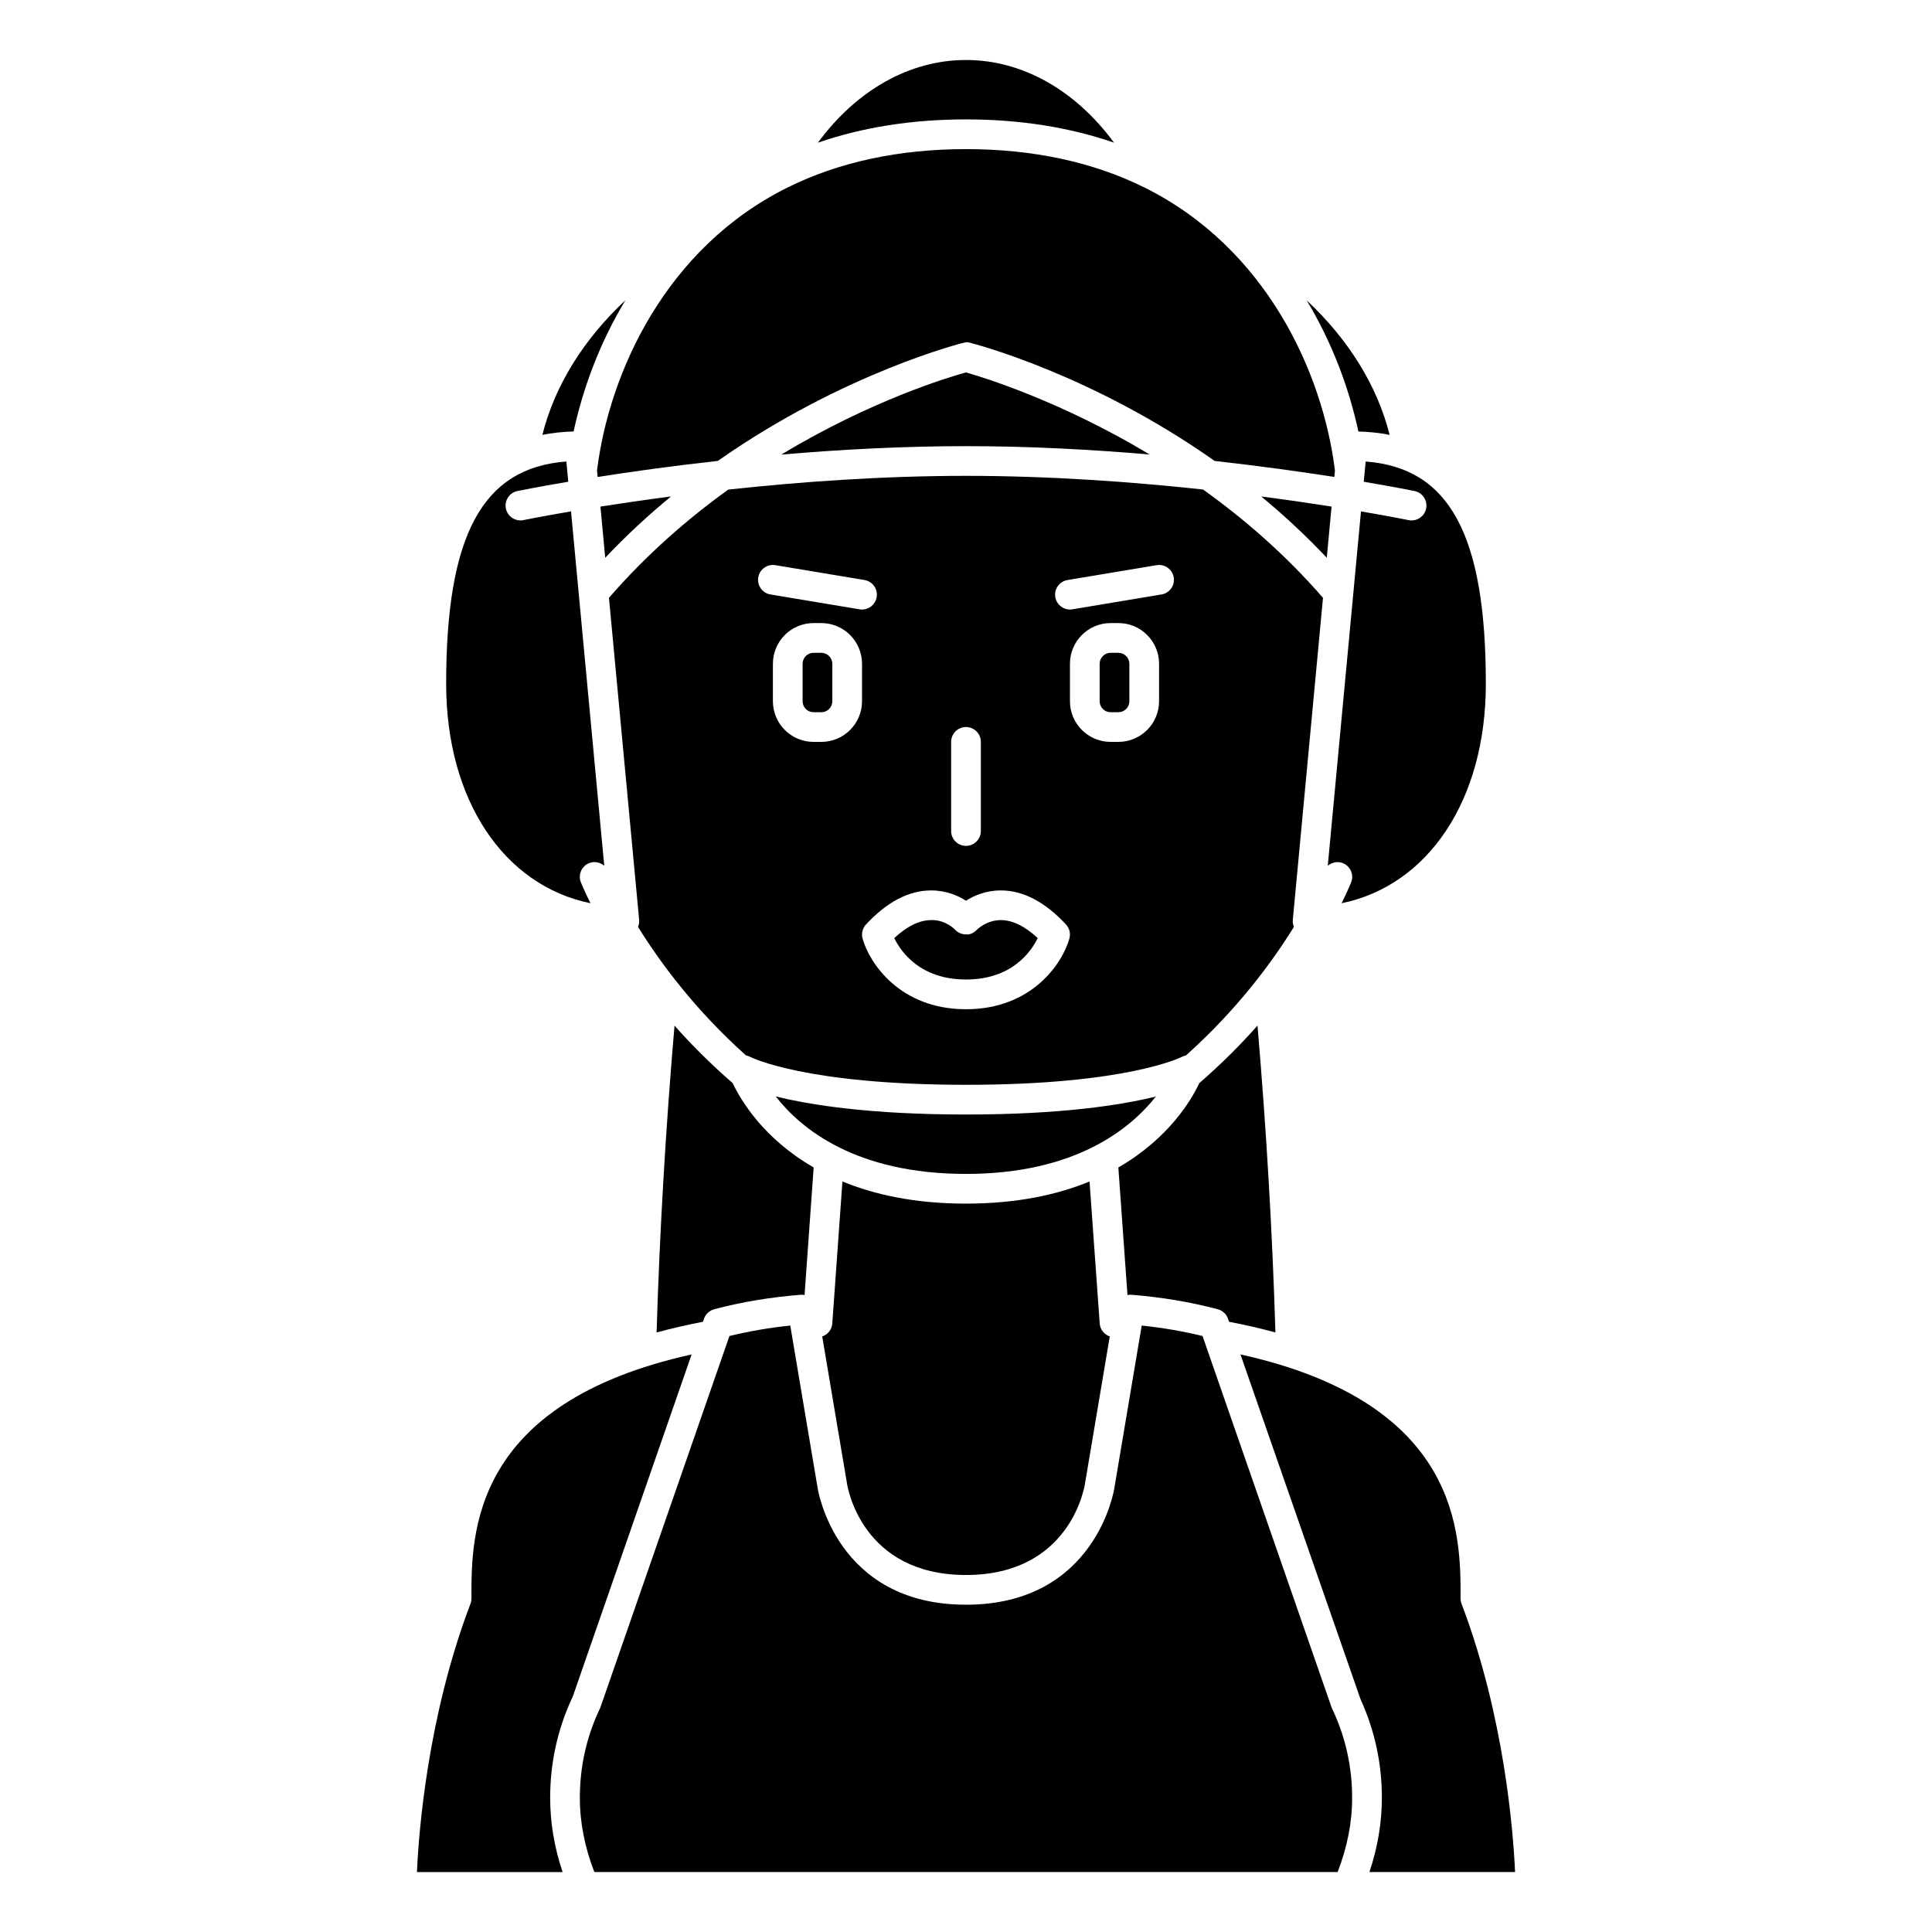
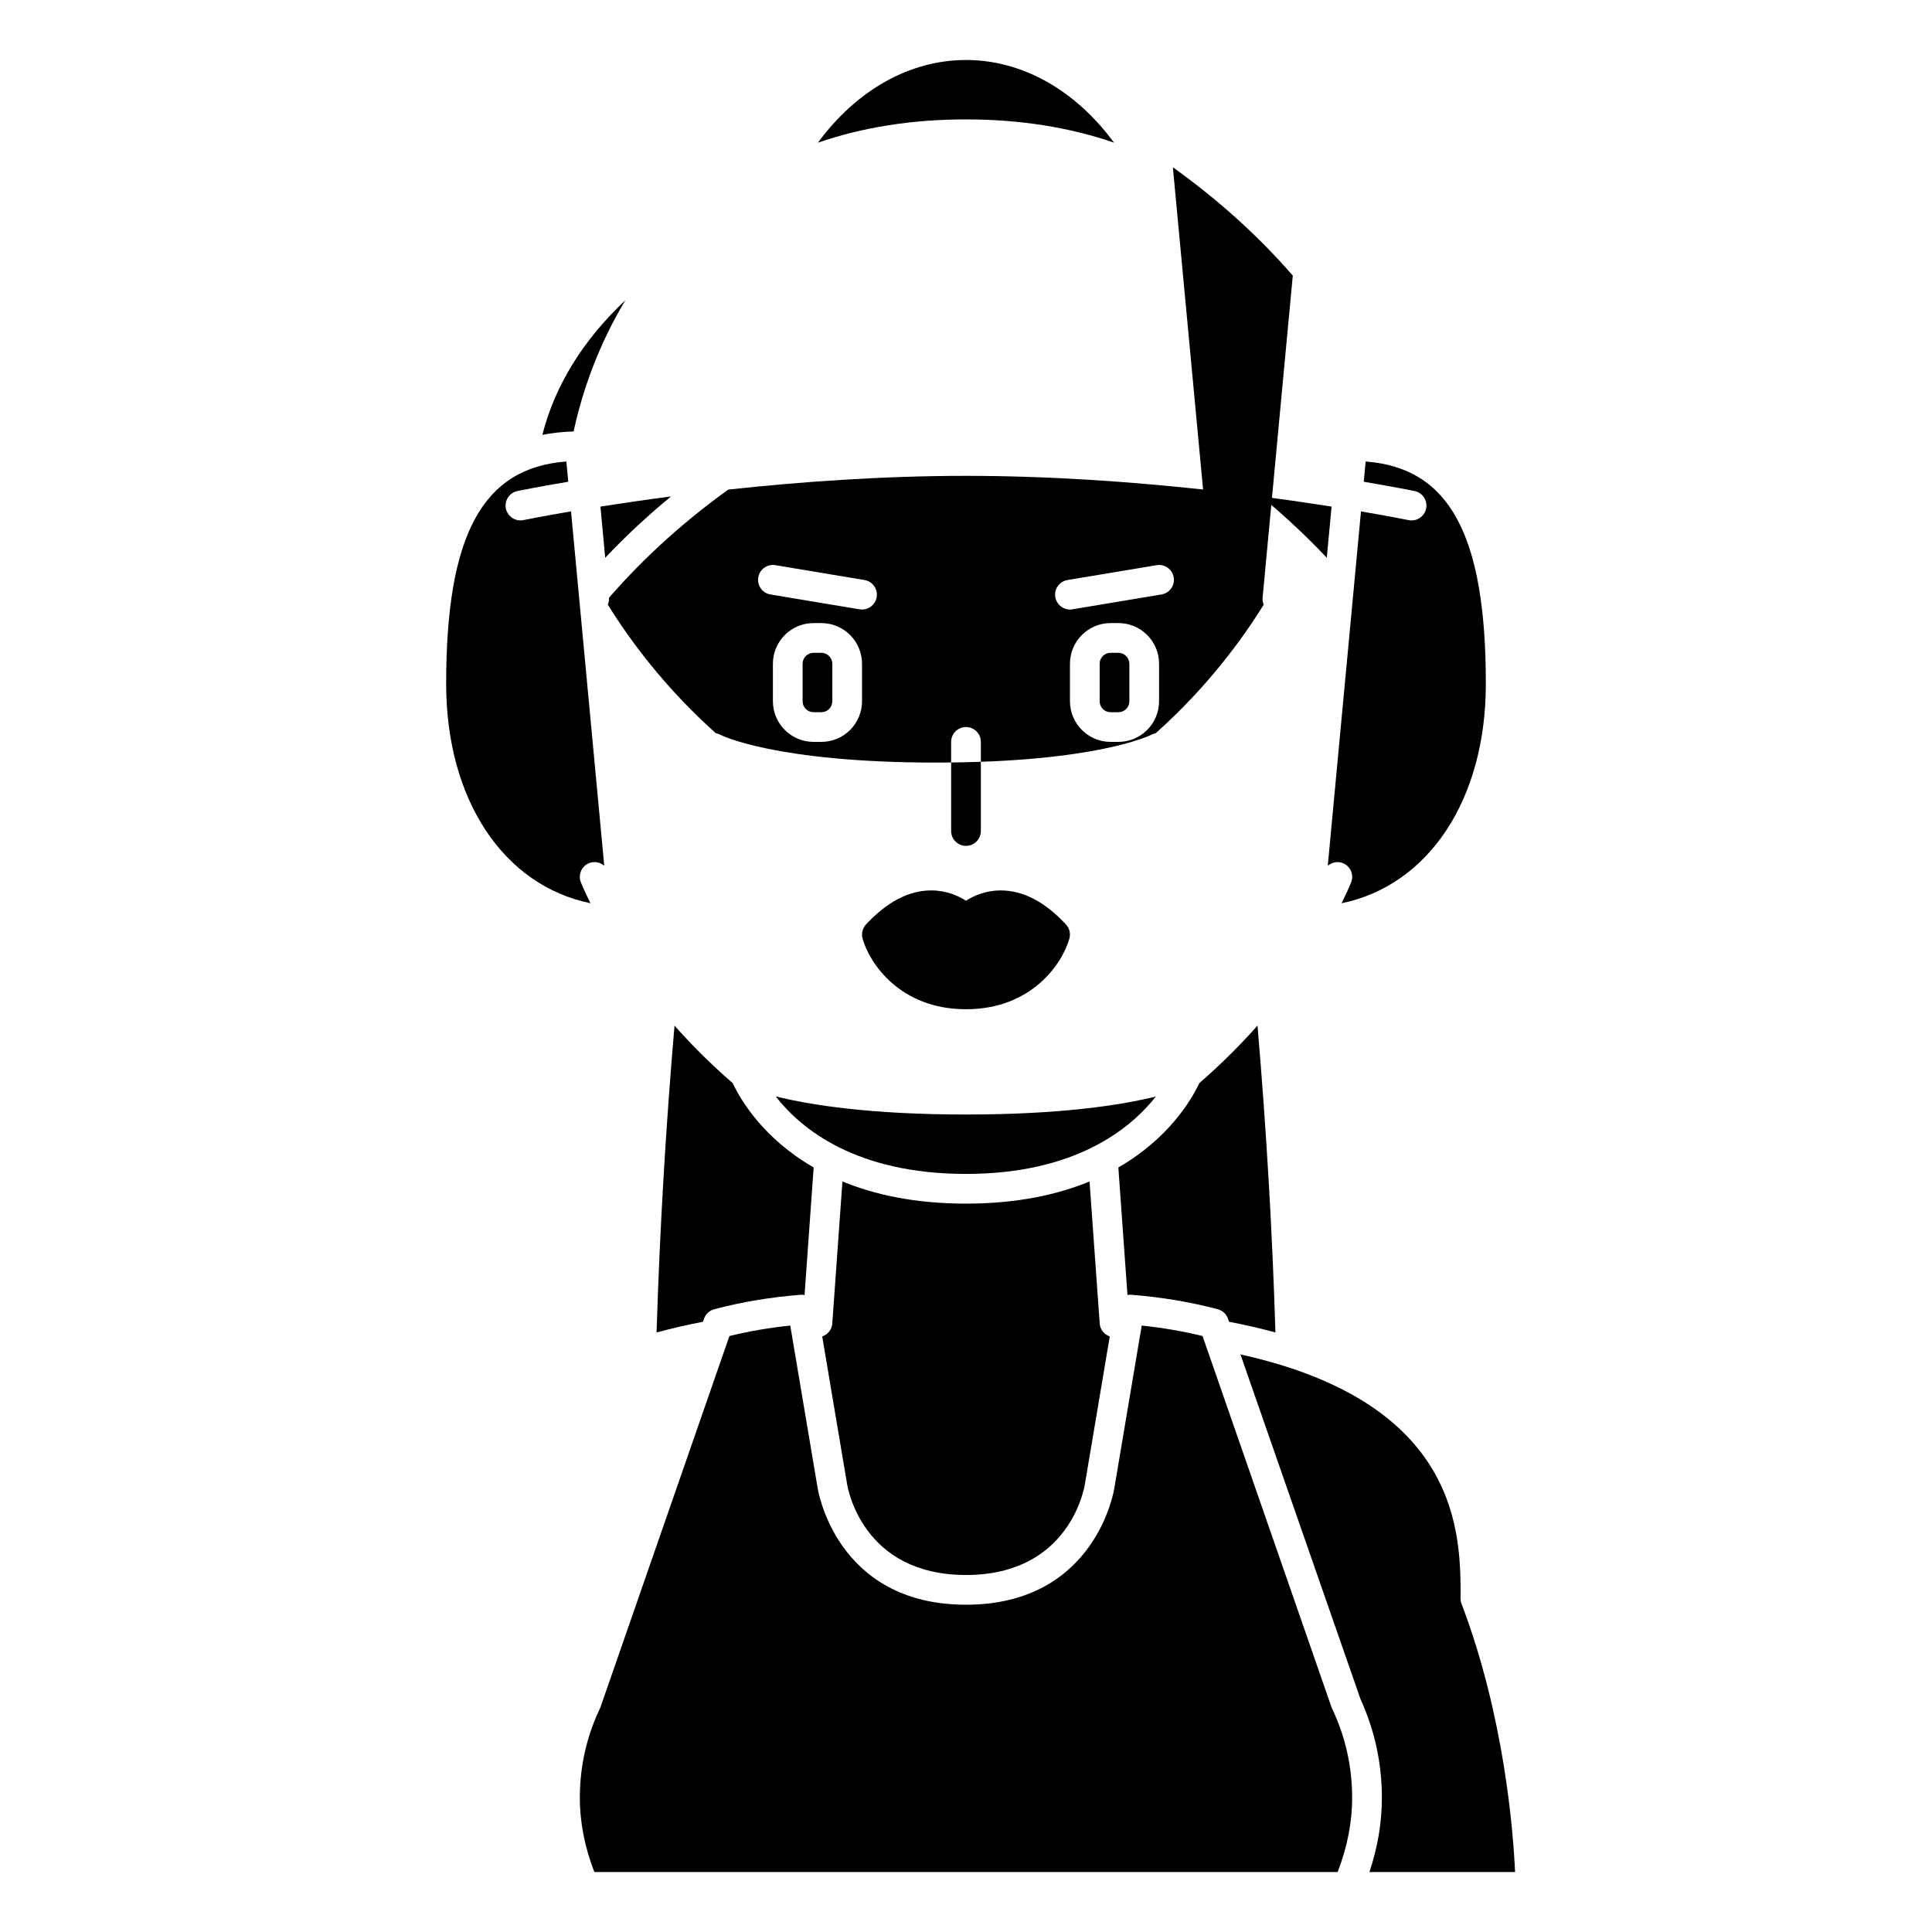
<svg xmlns="http://www.w3.org/2000/svg" fill="#000000" width="800px" height="800px" version="1.1" viewBox="144 144 512 512">
  <g>
    <path d="m450.32 434.59c-9.184 2.266-25.035 4.766-50.316 4.766-25.387 0-41.266-2.523-50.43-4.797 6.629 8.531 21.156 20.539 50.43 20.539 28.992 0 43.598-11.988 50.316-20.508z" />
-     <path d="m462.83 273.73c-18.676-2.023-40.516-3.625-62.832-3.625-22.391 0-44.297 1.613-63.004 3.641-10.77 7.754-21.66 17.223-31.613 28.68l8.004 85.395c0.059 0.629-0.07 1.234-0.301 1.812 5.793 9.352 15.035 21.922 28.605 34.059 0.402 0.074 0.797 0.207 1.164 0.414 0.113 0.051 14.434 7.379 57.145 7.379s57.027-7.324 57.168-7.394c0.359-0.188 0.738-0.32 1.125-0.395 13.574-12.133 22.82-24.711 28.613-34.062-0.227-0.574-0.359-1.18-0.301-1.812l8.004-85.395c-9.934-11.434-20.91-20.918-31.777-28.695zm-66.77 66.879c0-2.172 1.762-3.938 3.938-3.938 2.172 0 3.938 1.762 3.938 3.938v23.617c0 2.172-1.762 3.938-3.938 3.938-2.172 0-3.938-1.762-3.938-3.938zm-51.113-43.602c0.359-2.137 2.383-3.59 4.531-3.234l23.617 3.938c2.141 0.359 3.594 2.387 3.234 4.531-0.324 1.922-1.992 3.289-3.883 3.289-0.211 0-0.434-0.016-0.652-0.055l-23.617-3.938c-2.141-0.355-3.59-2.387-3.231-4.531zm16.723 43.602h-2.074c-5.938 0-10.77-4.832-10.77-10.773v-9.941c0-5.938 4.832-10.773 10.77-10.773h2.074c5.938 0 10.773 4.832 10.773 10.773v9.941c0 5.938-4.832 10.773-10.773 10.773zm65.73 52.121c-1.809 6.477-9.863 18.727-27.402 18.727s-25.598-12.25-27.406-18.723c-0.371-1.316-0.027-2.731 0.902-3.734 5.551-5.992 11.363-9.027 17.273-9.027h0.02c3.996 0.004 7.129 1.398 9.207 2.731 2.082-1.336 5.215-2.727 9.207-2.731h0.02c5.91 0 11.727 3.039 17.273 9.027 0.934 0.996 1.273 2.414 0.906 3.731zm23.766-62.895c0 5.938-4.832 10.773-10.773 10.773h-2.074c-5.938 0-10.77-4.832-10.77-10.773v-9.941c0-5.938 4.832-10.773 10.77-10.773h2.074c5.938 0 10.773 4.832 10.773 10.773zm0.648-28.297-23.617 3.938c-0.219 0.039-0.441 0.055-0.652 0.055-1.891 0-3.559-1.367-3.879-3.285-0.359-2.144 1.09-4.172 3.234-4.531l23.617-3.938c2.16-0.355 4.172 1.094 4.531 3.234 0.355 2.141-1.094 4.172-3.234 4.527z" />
+     <path d="m462.83 273.73c-18.676-2.023-40.516-3.625-62.832-3.625-22.391 0-44.297 1.613-63.004 3.641-10.77 7.754-21.66 17.223-31.613 28.68c0.059 0.629-0.07 1.234-0.301 1.812 5.793 9.352 15.035 21.922 28.605 34.059 0.402 0.074 0.797 0.207 1.164 0.414 0.113 0.051 14.434 7.379 57.145 7.379s57.027-7.324 57.168-7.394c0.359-0.188 0.738-0.32 1.125-0.395 13.574-12.133 22.82-24.711 28.613-34.062-0.227-0.574-0.359-1.18-0.301-1.812l8.004-85.395c-9.934-11.434-20.91-20.918-31.777-28.695zm-66.77 66.879c0-2.172 1.762-3.938 3.938-3.938 2.172 0 3.938 1.762 3.938 3.938v23.617c0 2.172-1.762 3.938-3.938 3.938-2.172 0-3.938-1.762-3.938-3.938zm-51.113-43.602c0.359-2.137 2.383-3.59 4.531-3.234l23.617 3.938c2.141 0.359 3.594 2.387 3.234 4.531-0.324 1.922-1.992 3.289-3.883 3.289-0.211 0-0.434-0.016-0.652-0.055l-23.617-3.938c-2.141-0.355-3.59-2.387-3.231-4.531zm16.723 43.602h-2.074c-5.938 0-10.77-4.832-10.77-10.773v-9.941c0-5.938 4.832-10.773 10.77-10.773h2.074c5.938 0 10.773 4.832 10.773 10.773v9.941c0 5.938-4.832 10.773-10.773 10.773zm65.73 52.121c-1.809 6.477-9.863 18.727-27.402 18.727s-25.598-12.25-27.406-18.723c-0.371-1.316-0.027-2.731 0.902-3.734 5.551-5.992 11.363-9.027 17.273-9.027h0.02c3.996 0.004 7.129 1.398 9.207 2.731 2.082-1.336 5.215-2.727 9.207-2.731h0.02c5.91 0 11.727 3.039 17.273 9.027 0.934 0.996 1.273 2.414 0.906 3.731zm23.766-62.895c0 5.938-4.832 10.773-10.773 10.773h-2.074c-5.938 0-10.77-4.832-10.77-10.773v-9.941c0-5.938 4.832-10.773 10.77-10.773h2.074c5.938 0 10.773 4.832 10.773 10.773zm0.648-28.297-23.617 3.938c-0.219 0.039-0.441 0.055-0.652 0.055-1.891 0-3.559-1.367-3.879-3.285-0.359-2.144 1.09-4.172 3.234-4.531l23.617-3.938c2.16-0.355 4.172 1.094 4.531 3.234 0.355 2.141-1.094 4.172-3.234 4.527z" />
    <path d="m338.17 431.04c-5.852-5.082-10.98-10.23-15.418-15.242-2.344 27.434-3.945 54.711-4.75 81.32 3.832-1.047 7.926-1.996 12.285-2.836l0.277-0.801c0.43-1.23 1.445-2.176 2.707-2.512 7.25-1.934 15.031-3.227 23.129-3.856 0.285-0.02 0.543 0.055 0.816 0.09l2.414-33.816c-13.359-7.691-19.359-17.902-21.461-22.348z" />
    <path d="m443.6 487.11c8.098 0.629 15.879 1.93 23.129 3.856 1.262 0.336 2.273 1.277 2.707 2.512l0.281 0.801c4.356 0.844 8.449 1.785 12.285 2.836-0.809-26.645-2.41-53.914-4.75-81.32-4.438 5.012-9.566 10.16-15.418 15.242-2.098 4.449-8.098 14.656-21.461 22.352l2.418 33.816c0.266-0.039 0.527-0.113 0.809-0.094z" />
    <path d="m303.12 278.25 1.27 13.566c5.637-5.969 11.5-11.371 17.441-16.25-7.012 0.91-13.312 1.832-18.711 2.684z" />
    <path d="m361.67 317h-2.074c-1.598 0-2.898 1.305-2.898 2.902v9.941c0 1.598 1.301 2.902 2.898 2.902h2.074c1.598 0 2.902-1.305 2.902-2.902v-9.941c0-1.574-1.328-2.902-2.902-2.902z" />
    <path d="m505.41 271.67c8.371 1.418 13.309 2.426 13.473 2.461 2.129 0.441 3.496 2.527 3.055 4.652s-2.539 3.488-4.652 3.055c-0.156-0.031-4.754-0.977-12.609-2.309l-8.805 93.914c1.07-0.918 2.578-1.27 3.984-0.711 2.019 0.801 3.012 3.082 2.211 5.102-0.117 0.305-0.934 2.316-2.543 5.535 22.914-4.672 38.238-27.273 38.238-58.152 0-39.344-9.574-57.242-31.852-58.91z" />
    <path d="m402.86 390.41c-0.754 0.781-1.84 1.371-2.894 1.215-1.066-0.012-2.102-0.441-2.832-1.219-0.133-0.137-2.613-2.738-6.461-2.57-3.082 0.035-6.332 1.637-9.688 4.773 1.785 3.648 6.879 10.969 19.012 10.969 12.117 0 17.215-7.309 19.008-10.969-3.352-3.137-6.606-4.738-9.684-4.773-3.852-0.031-6.359 2.469-6.461 2.574z" />
    <path d="m440.39 317h-2.074c-1.598 0-2.898 1.305-2.898 2.902v9.941c0 1.598 1.301 2.902 2.898 2.902h2.074c1.598 0 2.902-1.305 2.902-2.902v-9.941c-0.004-1.574-1.328-2.902-2.902-2.902z" />
    <path d="m432.74 457.11c-8.5 3.484-19.227 5.863-32.742 5.863s-24.242-2.379-32.746-5.863l-2.688 37.648c-0.117 1.617-1.207 2.918-2.668 3.414l6.562 38.945c0.16 1.07 3.977 24.27 31.539 24.27s31.383-23.199 31.531-24.188l6.574-39.035c-1.457-0.496-2.551-1.793-2.668-3.414z" />
    <path d="m309.75 223.55c-11.133 10.422-18.734 22.66-22.02 35.695 2.559-0.523 5.328-0.816 8.285-0.902 2.441-11.344 6.887-23.445 13.734-34.793z" />
    <path d="m300.48 383.36c-1.609-3.219-2.426-5.231-2.543-5.535-0.801-2.023 0.191-4.301 2.211-5.102 1.41-0.555 2.914-0.203 3.984 0.711l-8.805-93.914c-7.859 1.34-12.453 2.277-12.609 2.309-0.27 0.059-0.539 0.086-0.805 0.086-1.828 0-3.465-1.277-3.848-3.137-0.441-2.129 0.926-4.211 3.055-4.652 0.164-0.035 5.102-1.047 13.473-2.461l-0.504-5.363c-22.281 1.668-31.852 19.566-31.852 58.91 0 30.879 15.328 53.48 38.242 58.148z" />
-     <path d="m268.94 567.53c0 0.484-0.086 1.039-0.262 1.492-11.363 29.848-13.707 60.426-14.184 71.094h38.605c-2.172-6.453-3.301-13.047-3.301-19.68 0-9.082 1.891-17.844 5.625-26.043l0.355-0.75 31.512-90.703c-58.449 12.965-58.391 47.621-58.352 64.59z" />
    <path d="m497.02 596.81c-0.062-0.129-0.113-0.262-0.16-0.395l-34.172-98.352c-5.125-1.258-10.523-2.188-16.121-2.773l-7.266 43.141c-0.031 0.211-4.801 30.836-39.305 30.836s-39.273-30.621-39.316-30.93l-7.254-43.051c-5.594 0.586-10.996 1.516-16.121 2.773l-34.168 98.352c-0.047 0.133-0.098 0.266-0.16 0.395l-0.422 0.891c-3.238 7.121-4.891 14.785-4.891 22.73 0 6.633 1.34 13.234 3.844 19.68h196.98c2.508-6.449 3.844-13.051 3.844-19.68 0-7.945-1.652-15.609-4.918-22.785z" />
    <path d="m545.51 640.11c-0.484-10.664-2.824-41.246-14.188-71.094-0.168-0.449-0.254-0.922-0.254-1.402 0.035-17.059 0.098-51.715-58.336-64.684l31.832 91.398c3.758 8.258 5.648 17.02 5.648 26.098 0 6.629-1.129 13.223-3.305 19.68h38.602z" />
-     <path d="m512.27 259.25c-3.281-13.031-10.883-25.262-22.004-35.68 6.84 11.34 11.281 23.438 13.723 34.781 2.957 0.086 5.727 0.375 8.281 0.898z" />
    <path d="m496.88 278.25c-5.379-0.848-11.66-1.766-18.641-2.676 5.902 4.871 11.746 10.273 17.371 16.238z" />
-     <path d="m448.68 264.45c-23.594-14.172-44.113-20.457-48.699-21.754-4.543 1.25-25.145 7.41-48.926 21.777 15.273-1.32 31.973-2.238 48.945-2.238 16.871 0 33.473 0.906 48.68 2.215z" />
    <path d="m439.23 181.81c-10.207-13.895-24.289-21.91-39.234-21.91-14.953 0-29.031 8.02-39.238 21.91 11.875-4.098 25.02-6.168 39.238-6.168 14.211 0 27.359 2.07 39.234 6.168z" />
-     <path d="m302.38 270.4c8.652-1.355 19.531-2.891 31.855-4.258 33.477-23.492 65.414-31.457 65.762-31.457 0.328 0 0.648 0.039 0.965 0.121 1.75 0.441 32.492 8.465 64.938 31.352 12.27 1.367 23.102 2.894 31.715 4.242l0.16-1.715c-3.188-25.824-18.121-58.98-50.586-75.043-13.582-6.723-29.461-10.125-47.191-10.125s-33.609 3.406-47.188 10.125c-32.453 16.051-47.398 49.219-50.59 75.027z" />
  </g>
</svg>